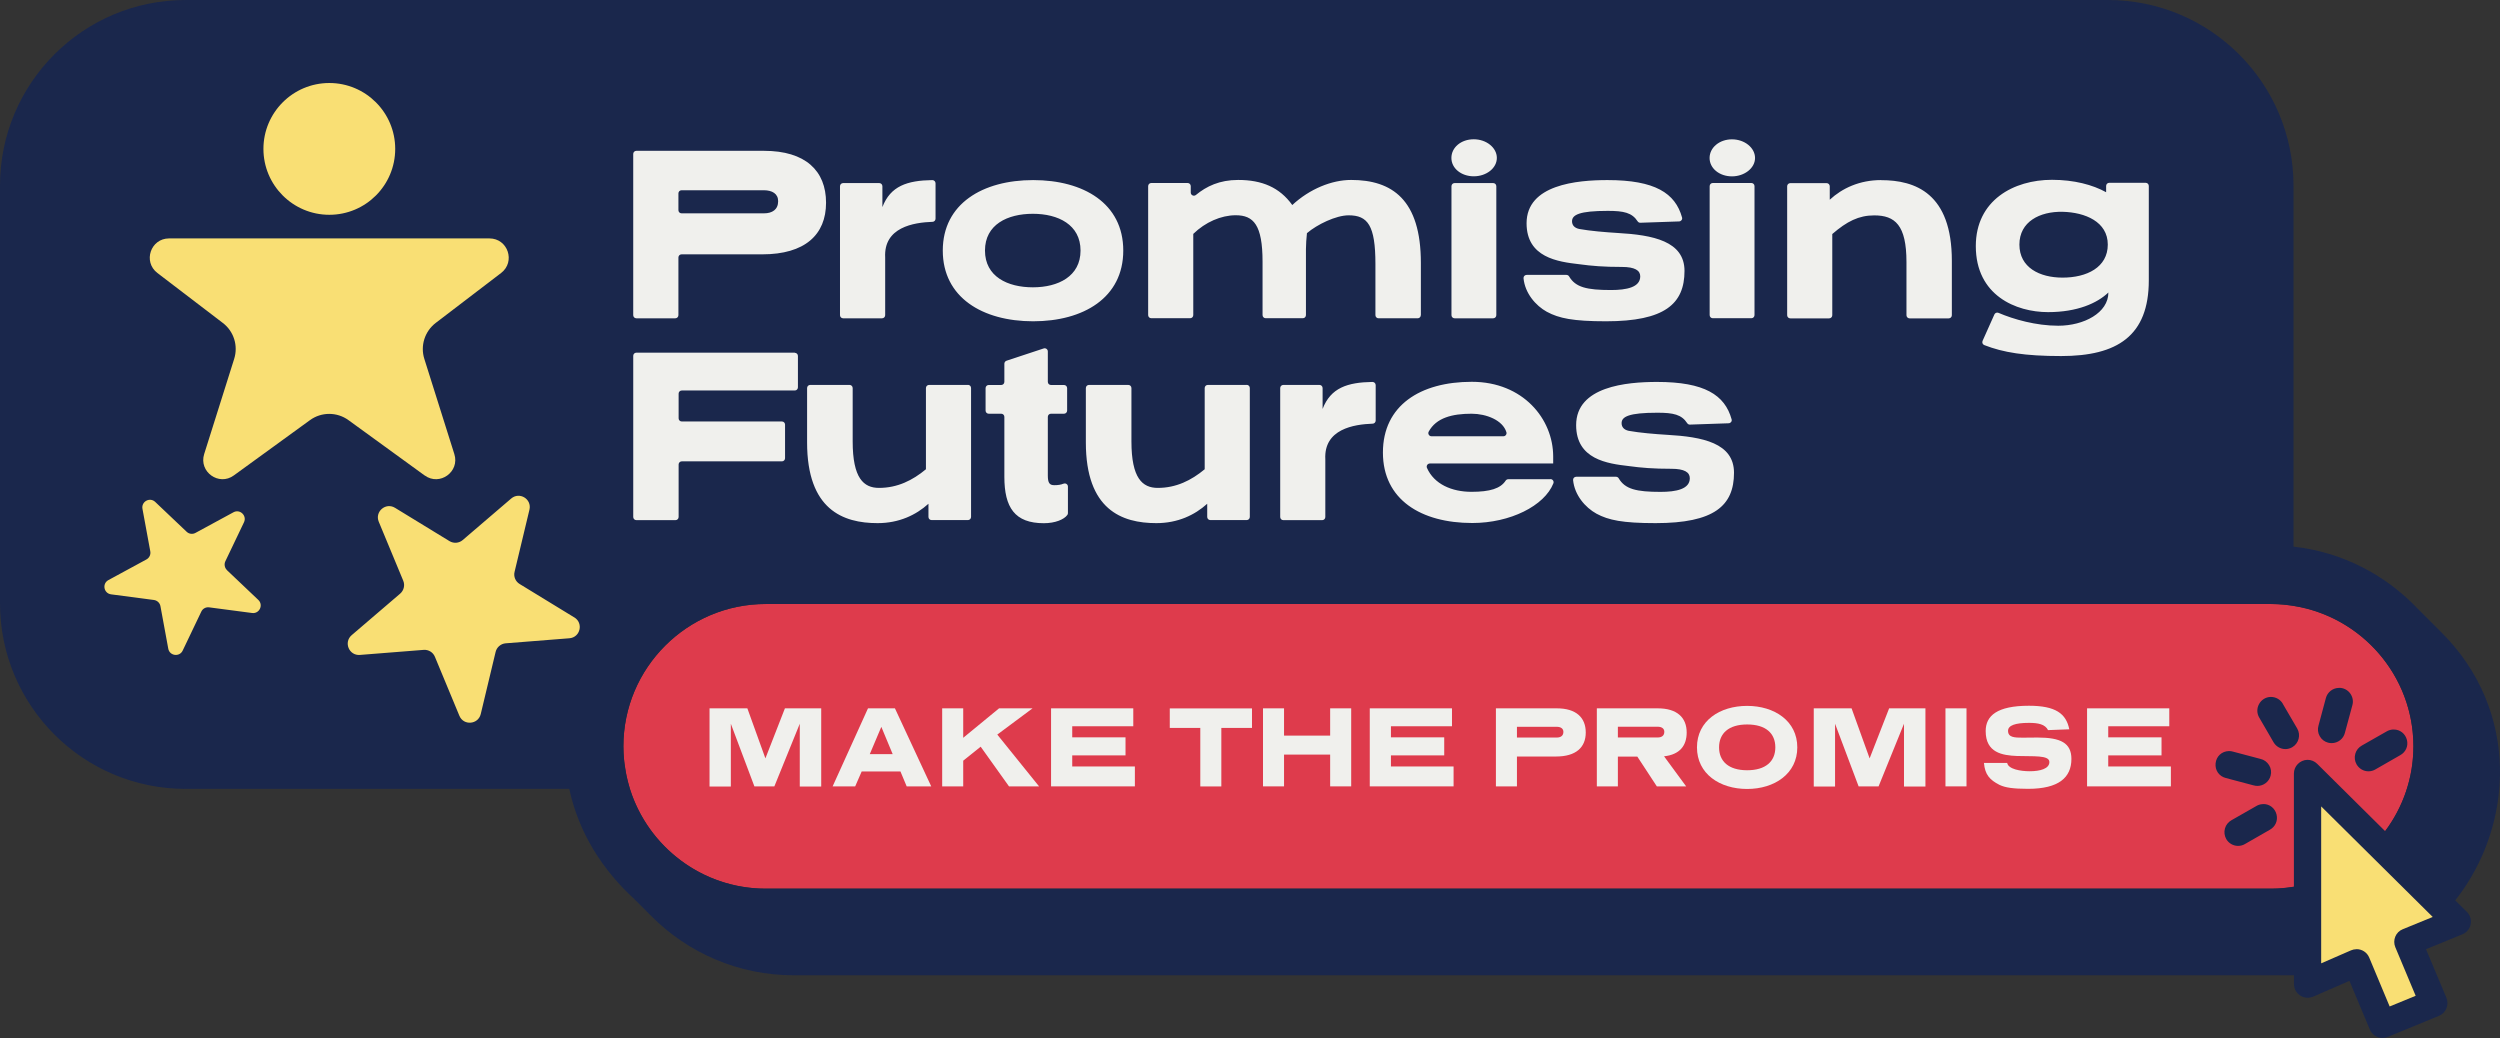
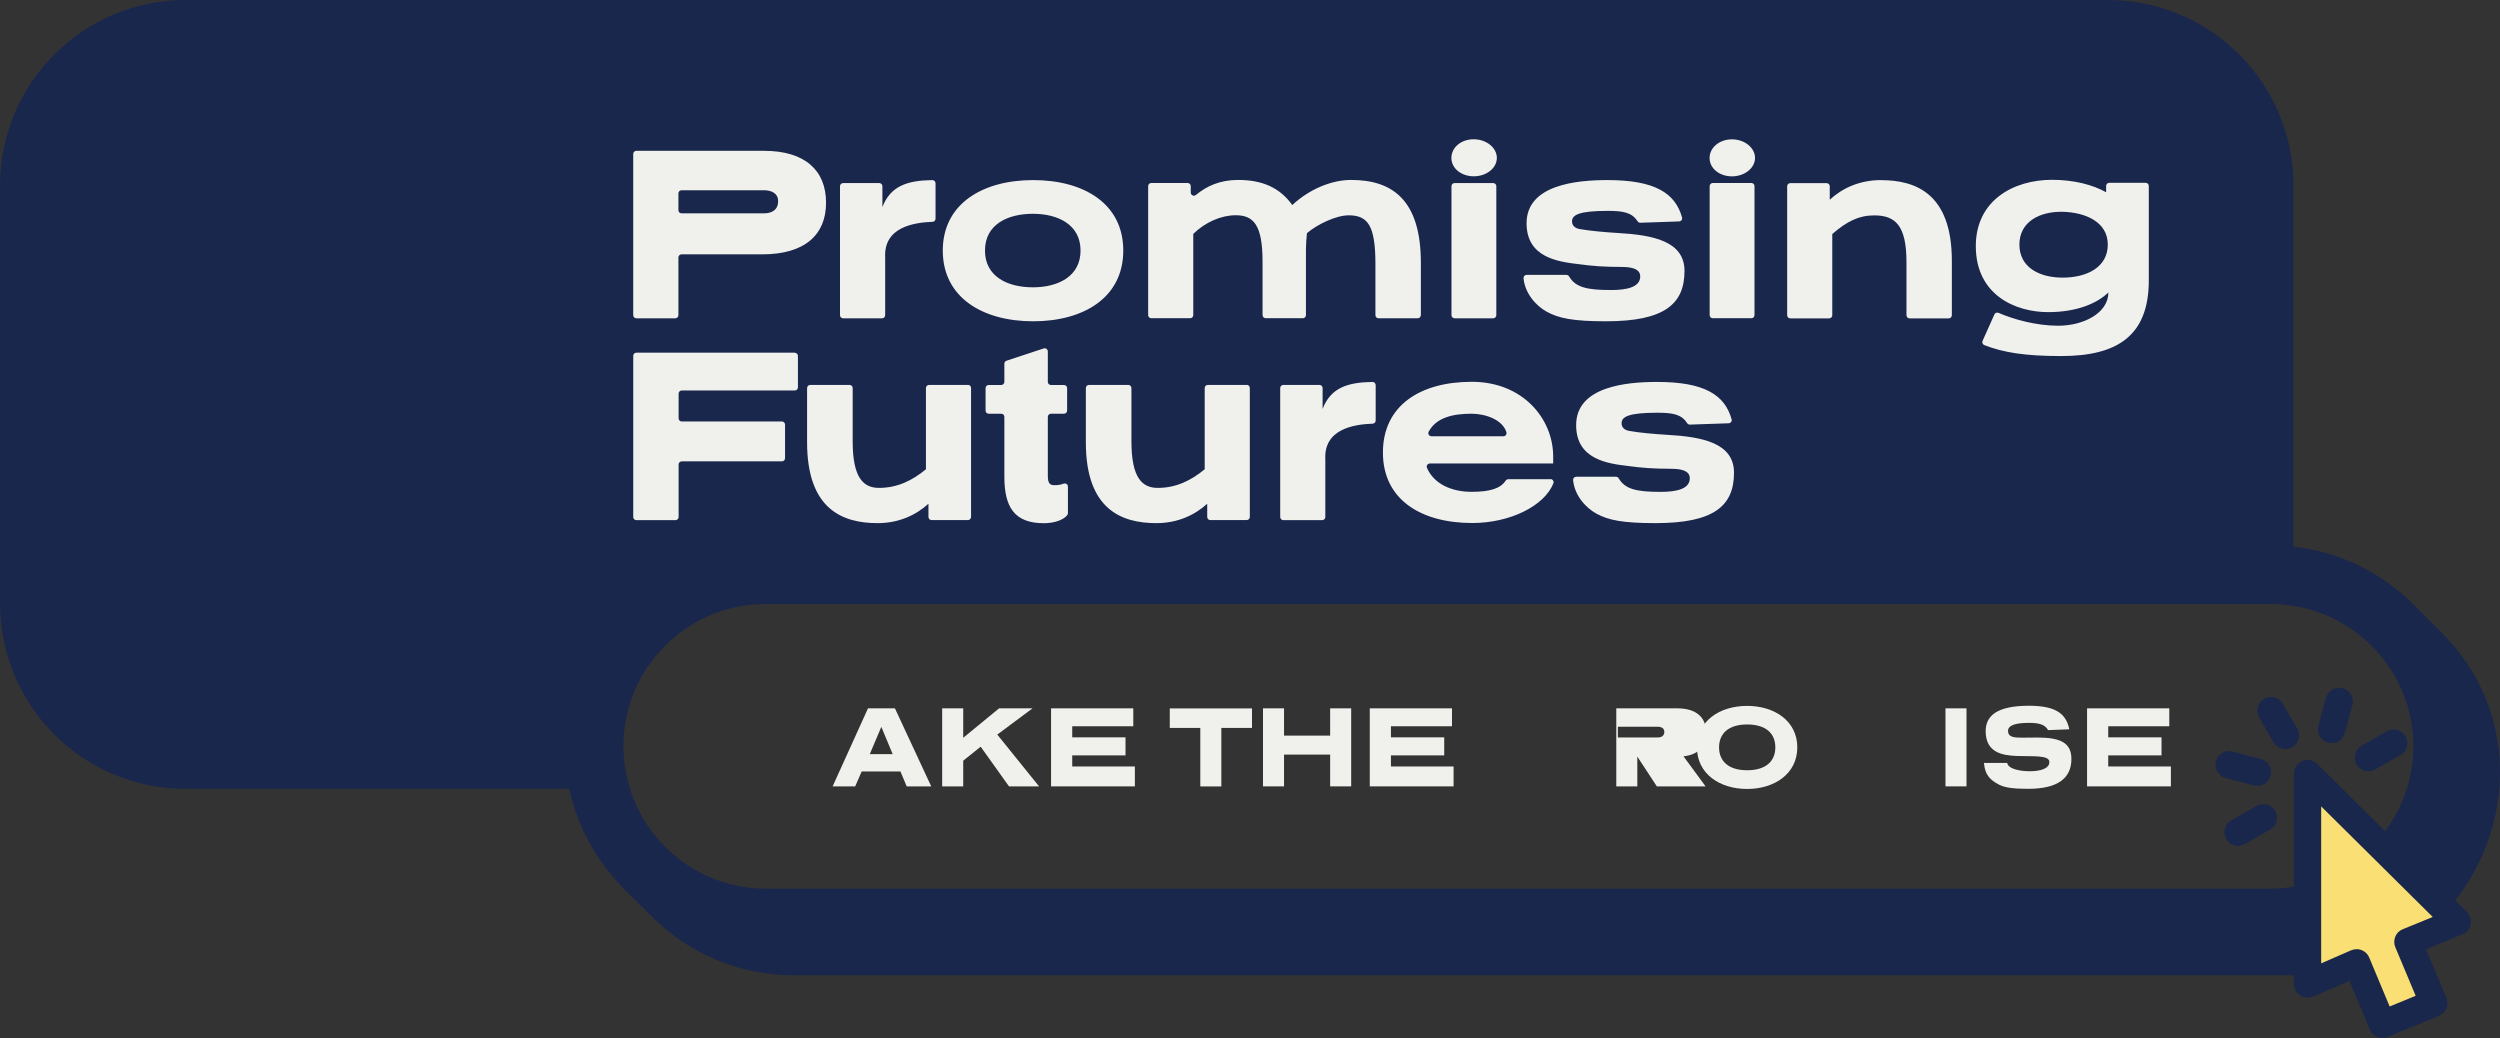
<svg xmlns="http://www.w3.org/2000/svg" viewBox="0 0 376.76 156.43">
  <rect x="0" y="0" width="376.76" height="156.43" fill="#333333" stroke="none" />
-   <path d="m342.27 91.03h-226.87c-11.83 0-21.45 9.62-21.45 21.45s9.62 21.45 21.45 21.45h226.86c11.83 0 21.45-9.62 21.45-21.45s-9.62-21.45-21.45-21.45z" fill="#de3b4c" />
  <path d="m354.95 113.61c-.15.54-.08 1.1.2 1.59.37.64 1.05 1.04 1.79 1.04.37 0 .74-.1 1.05-.29l3.73-2.14c.84-.46 1.25-1.39 1.01-2.31-.24-.93-1.03-1.56-1.98-1.56-.05 0-.11 0-.17 0-.32.03-.64.13-.89.28l-3.74 2.13c-.49.27-.85.71-1 1.25zm-2.42-9.94s-.07 0-.11 0c-.9.04-1.67.66-1.9 1.53l-1.11 4.14c-.16.54-.1 1.11.18 1.6.27.49.72.84 1.26.98.18.05.36.07.54.07.96 0 1.78-.65 2-1.56l1.12-4.14c.18-.63.05-1.29-.34-1.81s-.99-.82-1.64-.82zm-12.93 14.68c.2.06.4.09.6.09.93 0 1.75-.63 1.99-1.53.15-.55.07-1.12-.23-1.6-.29-.48-.78-.83-1.3-.94l-4.15-1.1c-.19-.06-.38-.08-.56-.08h-.06c-1.06.03-1.88.79-1.99 1.84s.52 1.96 1.54 2.22l4.15 1.1zm1.5 2.84c-.05 0-.11 0-.17 0-.32.02-.63.12-.89.28l-3.73 2.13c-.49.27-.85.71-1 1.25s-.08 1.1.19 1.59c.36.64 1.05 1.04 1.79 1.04.38 0 .74-.1 1.05-.29l3.73-2.14c.84-.46 1.25-1.39 1.01-2.32s-1.03-1.56-1.98-1.56zm28.89 14.53c8.94-11.29 9.79-28.64-2.09-40.45-.82-.82-1.64-1.64-2.46-2.46l-1.19-1.19c-4.84-5.05-11.32-8.43-18.61-9.24v-54.4c0-15.45-12.53-27.98-27.98-27.98h-289.68c-15.45 0-27.98 12.53-27.98 27.98v62.93c0 15.45 12.53 27.98 27.98 27.98h57.81c1.41 6.54 4.94 12.15 9.82 16.62l2.59 2.59c5.48 5.49 13.06 8.88 21.43 8.88h226.08v1.32c0 .55.21 1.07.6 1.46s.92.61 1.47.61c.28 0 .56-.06.82-.17l5.47-2.38 3.07 7.33c.32.77 1.07 1.27 1.91 1.27.26 0 .52-.05.78-.15l7.74-3.18c1.05-.44 1.55-1.65 1.12-2.7l-3.08-7.34 5.49-2.25c.64-.26 1.11-.83 1.24-1.51s-.08-1.38-.57-1.86l-1.75-1.73zm-10.54-10.46-10.24-10.15c-.39-.39-.91-.6-1.45-.6h-.04c-1.11.03-2.02.95-2.02 2.06v17.05c-1.12.18-2.26.3-3.43.3h-226.87c-9.59 0-17.72-6.33-20.46-15.02-.04-.12-.06-.25-.1-.37-.14-.49-.27-.98-.38-1.48-.05-.22-.09-.43-.13-.65-.08-.44-.15-.89-.21-1.34-.02-.2-.05-.41-.07-.62-.06-.65-.1-1.3-.1-1.97 0-11.83 9.62-21.45 21.45-21.45h226.86c.6 0 1.19.04 1.78.09.53.05 1.06.12 1.58.2 10.23 1.62 18.09 10.48 18.09 21.16 0 4.79-1.6 9.21-4.27 12.78zm-15.4-19.17c-.36-.65-1.05-1.06-1.81-1.06h-.07c-.74.03-1.38.44-1.73 1.09s-.33 1.41.04 2.03l2.16 3.72c.37.63 1.05 1.02 1.78 1.02.36 0 .72-.1 1.03-.28.98-.57 1.32-1.84.75-2.82l-2.16-3.7z" fill="#1a274c" />
  <g fill="#f0f0ed">
    <path d="m95.91 47.97h5.86c.26 0 .47-.21.47-.47v-8.7c0-.26.21-.47.47-.47h12.17c6.43 0 9.61-2.96 9.61-7.78s-3.11-7.82-9.35-7.82h-19.24c-.26 0-.47.21-.47.47v24.3c0 .26.21.47.47.47zm6.33-18.83c0-.26.21-.47.47-.47h12.39c1.27 0 2.17.52 2.17 1.65 0 1.27-.9 1.83-2.13 1.83h-12.43c-.26 0-.47-.21-.47-.47v-2.53zm24.83 18.83h5.86c.26 0 .47-.21.47-.47v-8.69c-.25-4.57 4.3-5.28 7.13-5.38.26 0 .46-.22.46-.47v-5.34c0-.27-.22-.48-.49-.48-3.77.06-6.3.88-7.52 4.07v-3.15c0-.26-.21-.47-.47-.47h-5.45c-.26 0-.47.21-.47.47v19.44c0 .26.21.47.47.47zm28.63.45c7.59 0 13.58-3.55 13.58-10.66s-5.99-10.62-13.58-10.62-13.62 3.55-13.62 10.62 5.99 10.66 13.62 10.66zm-.04-16.2c3.82 0 7.18 1.65 7.18 5.54s-3.37 5.54-7.18 5.54-7.22-1.61-7.22-5.54 3.4-5.54 7.22-5.54zm58.47 15.27v-7.87c0-9.54-4.34-12.5-10.51-12.5-2.92 0-6.25 1.35-8.87 3.78-1.91-2.66-4.56-3.78-8.16-3.78-2.81 0-4.78.96-6.36 2.26-.31.26-.78.04-.78-.36v-.97c0-.26-.21-.47-.47-.47h-5.48c-.26 0-.47.21-.47.47v19.44c0 .26.21.47.47.47h5.86c.26 0 .47-.21.47-.47v-12.24c1.8-1.76 4.19-2.81 6.4-2.81 2.69 0 4.04 1.46 4.04 7v8.05c0 .26.21.47.47.47h5.6c.26 0 .47-.21.47-.47v-9.96c0-.75.07-1.57.15-2.39 1.53-1.31 4.38-2.69 6.28-2.69 2.88 0 4.04 1.5 4.04 7.33v7.72c0 .26.21.47.47.47h5.9c.26 0 .47-.21.47-.47zm7.97-20.92c1.91 0 3.48-1.23 3.48-2.77s-1.57-2.81-3.48-2.81-3.37 1.23-3.37 2.81 1.5 2.77 3.37 2.77zm-2.89 21.4h5.82c.26 0 .47-.21.47-.47v-19.44c0-.26-.21-.47-.47-.47h-5.82c-.26 0-.47.21-.47.47v19.44c0 .26.21.47.47.47zm13.93-.97c1.8.97 3.93 1.42 8.9 1.42 8.83 0 11.82-2.62 11.82-7.59 0-4.49-4.75-5.42-10.1-5.72-1.8-.11-4.11-.3-5.76-.6-.71-.15-1.09-.56-1.09-1.16 0-.97 1.09-1.57 5.39-1.57 2.41 0 3.65.27 4.5 1.58.09.14.25.22.41.21l5.84-.2c.3-.01.53-.3.44-.6-1.02-3.67-4.08-5.63-11.23-5.63-4.6 0-12.2.67-12.2 6.51 0 5.16 4.71 5.8 7.93 6.17 1.91.26 3.7.41 6.43.41 1.95 0 2.77.52 2.77 1.42 0 1.65-2.06 2.06-4.41 2.06-3.65 0-5.35-.41-6.31-2.05-.08-.14-.24-.23-.41-.23h-5.99c-.28 0-.5.24-.47.51.22 2.25 1.82 4.12 3.53 5.06zm30.8-19.42h-5.82c-.26 0-.47.21-.47.47v19.44c0 .26.21.47.47.47h5.82c.26 0 .47-.21.47-.47v-19.44c0-.26-.21-.47-.47-.47zm-2.93-6.58c-1.87 0-3.37 1.23-3.37 2.81s1.5 2.77 3.37 2.77 3.48-1.23 3.48-2.77-1.57-2.81-3.48-2.81zm22.48 6.14c-3.25 0-5.87 1.23-7.74 2.96v-2.03c0-.26-.21-.47-.47-.47h-5.48c-.26 0-.47.21-.47.47v19.44c0 .26.21.47.47.47h5.86c.26 0 .47-.21.47-.47v-12.24c2.21-1.91 4-2.81 6.32-2.81 3.14 0 4.86 1.46 4.86 7.03v8.02c0 .26.21.47.47.47h5.9c.26 0 .47-.21.47-.47v-8.2c0-10.18-5.5-12.16-10.66-12.16zm39.86.41h-5.48c-.26 0-.47.21-.47.47v.95c-2.02-1.12-4.83-1.87-8.16-1.87-5.76 0-11.48 3.07-11.48 9.99 0 7.44 6.06 9.95 10.89 9.95 4.41 0 7.41-1.35 9.09-2.96 0 3.07-3.7 5.01-7.56 5.01-3.34 0-6.71-.96-9-1.94-.24-.1-.51 0-.62.24l-1.78 3.98c-.11.25 0 .54.26.64 2.84 1.11 6.12 1.65 11.58 1.65 8.45 0 13.21-3.03 13.21-11.41v-14.23c0-.26-.21-.47-.47-.47zm-12.51 14.29c-3.48 0-6.51-1.53-6.51-4.98s3.07-5.01 6.51-4.94c3.4.08 6.81 1.5 6.81 4.94s-3.18 4.98-6.81 4.98zm-191.05 11.31h-23.89c-.26 0-.47.21-.47.47v24.3c0 .26.21.47.47.47h5.9c.26 0 .47-.21.47-.47v-7.92c0-.26.21-.47.47-.47h15.1c.26 0 .47-.21.47-.47v-5.07c0-.26-.21-.47-.47-.47h-15.1c-.26 0-.47-.21-.47-.47v-3.73c0-.26.21-.47.47-.47h17.04c.26 0 .47-.21.47-.47v-4.74c0-.26-.21-.47-.47-.47zm26.08 4.86h-5.86c-.26 0-.47.21-.47.47v12.24c-2.02 1.68-4.3 2.81-7.07 2.81-2.32 0-3.97-1.46-3.97-7v-8.05c0-.26-.21-.47-.47-.47h-5.93c-.26 0-.47.21-.47.47v8.2c0 10.14 5.42 12.16 10.62 12.16 3.25 0 5.8-1.23 7.67-2.92v1.99c0 .26.21.47.47.47h5.48c.26 0 .47-.21.47-.47v-19.44c0-.26-.21-.47-.47-.47zm14.4 14.88c-.39.17-.84.23-1.39.23-.71 0-.97-.34-.97-1.46v-8.84c0-.26.21-.47.47-.47h1.97c.26 0 .47-.21.47-.47v-3.39c0-.26-.21-.47-.47-.47h-1.97c-.26 0-.47-.21-.47-.47v-4.59c0-.32-.32-.55-.62-.45l-5.6 1.85c-.19.06-.33.25-.33.45v2.74c0 .26-.21.47-.47.47h-1.89c-.26 0-.47.21-.47.47v3.39c0 .26.21.47.47.47h1.89c.26 0 .47.21.47.47v9.03c0 4.64 1.57 7 5.95 7 1.72 0 3.04-.56 3.54-1.24.06-.08.09-.18.09-.28v-4c0-.34-.35-.57-.66-.43zm27.61-14.88h-5.86c-.26 0-.47.21-.47.47v12.24c-2.02 1.68-4.3 2.81-7.07 2.81-2.32 0-3.97-1.46-3.97-7v-8.05c0-.26-.21-.47-.47-.47h-5.93c-.26 0-.47.21-.47.47v8.2c0 10.14 5.42 12.16 10.62 12.16 3.25 0 5.8-1.23 7.67-2.92v1.99c0 .26.21.47.47.47h5.48c.26 0 .47-.21.47-.47v-19.44c0-.26-.21-.47-.47-.47zm18.96-.45c-3.77.06-6.3.88-7.52 4.07v-3.15c0-.26-.21-.47-.47-.47h-5.45c-.26 0-.47.21-.47.47v19.44c0 .26.21.47.47.47h5.86c.26 0 .47-.21.47-.47v-8.69c-.25-4.57 4.3-5.28 7.13-5.38.26 0 .46-.22.46-.47v-5.34c0-.27-.22-.48-.49-.48zm26.81 14.66h-6.34c-.16 0-.31.08-.4.21-.77 1.19-2.36 1.69-5.15 1.69-2.99 0-5.64-1.17-6.71-3.6-.14-.31.09-.67.44-.67h18.58v-1.05c0-5.65-4.53-11.26-12.27-11.26s-13.39 3.55-13.39 10.66 5.76 10.62 13.47 10.62c5.71 0 10.88-2.59 12.22-5.98.12-.31-.11-.64-.45-.64zm-18.34-7.17c1.13-2.09 3.55-2.7 6.46-2.7 2.23 0 4.71.98 5.25 2.79.09.3-.14.61-.46.61h-10.83c-.36 0-.59-.39-.42-.7zm35.91.48c-1.8-.11-4.11-.3-5.76-.6-.71-.15-1.08-.56-1.08-1.16 0-.97 1.08-1.57 5.39-1.57 2.41 0 3.65.27 4.5 1.58.09.14.25.22.41.21l5.84-.2c.3-.01.53-.3.44-.6-1.02-3.67-4.08-5.63-11.23-5.63-4.6 0-12.2.67-12.2 6.51 0 5.16 4.71 5.8 7.93 6.17 1.91.26 3.7.41 6.43.41 1.95 0 2.77.52 2.77 1.42 0 1.65-2.06 2.06-4.41 2.06-3.65 0-5.35-.41-6.31-2.05-.08-.14-.24-.23-.41-.23h-5.99c-.28 0-.5.24-.47.51.22 2.25 1.82 4.12 3.53 5.06 1.8.97 3.93 1.42 8.9 1.42 8.83 0 11.82-2.62 11.82-7.59 0-4.49-4.75-5.42-10.1-5.72z" />
-     <path d="m123.75 118.53h-3.22v-9.46l-3.83 9.44h-3.01l-3.55-9.44v9.46h-3.21v-11.78h5.7l2.72 7.54 2.94-7.54h5.47v11.78z" />
    <path d="m140.35 118.51h-3.71l-.94-2.25h-5.84l-.98 2.25h-3.4l5.33-11.76h4.06l5.47 11.76zm-9.27-4.86h3.45l-1.71-4.11z" />
    <path d="m150.3 110.71 6.29 7.8h-4.53l-4.27-5.98-2.63 2.11v3.87h-3.17v-11.76h3.17v4.44l5.4-4.44h5.05l-5.31 3.95z" />
    <path d="m170.79 109.45h-9.2v1.67h8.03v2.72h-8.03v1.67h9.44v3h-12.63v-11.76h12.39z" />
    <path d="m188.68 109.7h-4.62v8.82h-3.17v-8.82h-4.6v-2.94h12.39z" />
    <path d="m203.63 118.51h-3.17v-4.79h-6.95v4.79h-3.17v-11.76h3.17v4.11h6.95v-4.11h3.17z" />
    <path d="m218.82 109.45h-9.2v1.67h8.03v2.72h-8.03v1.67h9.44v3h-12.63v-11.76h12.39z" />
-     <path d="m228.61 114.02v4.49h-3.17v-11.76h9.18c2.91 0 4.36 1.39 4.36 3.64s-1.48 3.62-4.48 3.62h-5.89zm0-4.49v1.62h6.01c.57 0 .99-.26.99-.85 0-.52-.42-.77-1.01-.77z" />
-     <path d="m254.1 118.51h-4.41l-2.94-4.49h-2.93v4.49h-3.17v-11.76h9.18c2.91 0 4.36 1.39 4.36 3.64 0 1.95-1.01 3.33-3.41 3.59l3.33 4.53zm-10.28-8.99v1.62h6.01c.57 0 .99-.26.99-.85 0-.52-.42-.77-1.01-.77z" />
+     <path d="m254.1 118.51h-4.41l-2.94-4.49v4.49h-3.17v-11.76h9.18c2.91 0 4.36 1.39 4.36 3.64 0 1.95-1.01 3.33-3.41 3.59l3.33 4.53zm-10.28-8.99v1.62h6.01c.57 0 .99-.26.99-.85 0-.52-.42-.77-1.01-.77z" />
    <path d="m263.3 118.9c-4.13 0-7.56-2.28-7.56-6.27s3.43-6.25 7.56-6.25 7.56 2.28 7.56 6.25-3.43 6.27-7.56 6.27zm0-9.72c-2.8 0-4.23 1.36-4.23 3.45s1.43 3.45 4.23 3.45 4.25-1.34 4.25-3.45-1.43-3.45-4.25-3.45z" />
-     <path d="m290.16 118.53h-3.22v-9.46l-3.83 9.44h-3.01l-3.55-9.44v9.46h-3.21v-11.78h5.7l2.72 7.54 2.94-7.54h5.47v11.78z" />
    <path d="m296.36 118.51h-3.17v-11.76h3.17z" />
    <path d="m308.66 110.05c-.45-.92-1.53-1.11-2.89-1.11-2.06 0-3.15.38-3.15 1.2 0 1.01 1.01 1.03 2.2 1.03.57 0 1.15-.02 2.25-.02 3.48 0 5.1.82 5.1 3.22 0 2.79-1.88 4.51-6.53 4.51-2.3 0-3.45-.19-4.3-.59-1.48-.75-2.2-1.55-2.35-3.31h3.5c.17.94 2.02 1.25 3.4 1.25 1.57 0 2.96-.38 2.96-1.39 0-1.08-2.49-.82-4.9-.91-2.16-.09-4.7-.47-4.7-3.75 0-2.32 1.72-3.82 6.52-3.82 4.02 0 5.61 1.18 6.08 3.55l-3.17.12z" />
    <path d="m326.92 109.45h-9.2v1.67h8.03v2.72h-8.03v1.67h9.44v3h-12.63v-11.76h12.39z" />
  </g>
  <path d="m355.14 143.04c.84 0 1.59.5 1.91 1.27l3.08 7.37 3.92-1.61-3.07-7.33c-.21-.51-.21-1.08 0-1.59s.61-.91 1.12-1.11l4.52-1.85-16.81-16.66v23.65s4.5-1.96 4.5-1.96c.26-.11.54-.17.82-.17z" fill="#f9df74" />
-   <path d="m64 71.65c2.26 1.65 5.32-.55 4.47-3.22l-4.52-14.34c-.63-1.99.06-4.15 1.71-5.42l9.86-7.53c2.21-1.69 1.02-5.21-1.76-5.21h-48.28c-2.78 0-3.97 3.52-1.76 5.21l9.86 7.53c1.66 1.26 2.34 3.43 1.71 5.42l-4.52 14.34c-.84 2.67 2.21 4.87 4.47 3.22l11.47-8.33c1.73-1.26 4.08-1.26 5.81 0l11.47 8.33zm22.52 21.38-8.21-5.02c-.63-.38-.94-1.13-.76-1.84l2.24-9.36c.38-1.6-1.5-2.75-2.75-1.68l-7.31 6.26c-.56.48-1.36.54-1.99.16l-8.21-5.02c-1.4-.86-3.08.58-2.45 2.1l3.69 8.89c.28.68.09 1.46-.46 1.94l-7.31 6.26c-1.25 1.07-.4 3.11 1.24 2.98l9.6-.76c.73-.06 1.42.36 1.7 1.04l3.69 8.89c.63 1.52 2.83 1.34 3.22-.26l2.24-9.36c.17-.71.78-1.24 1.52-1.3l9.6-.76c1.64-.13 2.15-2.28.75-3.14zm-52.31-7.11c-.36-.34-.46-.88-.25-1.33l2.81-5.88c.48-1-.61-2.04-1.58-1.51l-5.73 3.11c-.44.24-.98.17-1.34-.18l-4.73-4.49c-.81-.77-2.12-.05-1.92 1.04l1.18 6.41c.09.49-.14.98-.58 1.22l-5.73 3.11c-.98.53-.71 2 .4 2.15l6.46.85c.49.07.89.44.98.93l1.18 6.41c.2 1.09 1.69 1.29 2.17.29l2.81-5.88c.21-.45.69-.71 1.19-.64l6.46.85c1.1.15 1.75-1.21.94-1.97l-4.73-4.49zm15.42-53.55c5.49 0 9.93-4.45 9.93-9.93s-4.45-9.93-9.93-9.93-9.93 4.45-9.93 9.93 4.45 9.93 9.93 9.93z" fill="#f9df74" />
</svg>